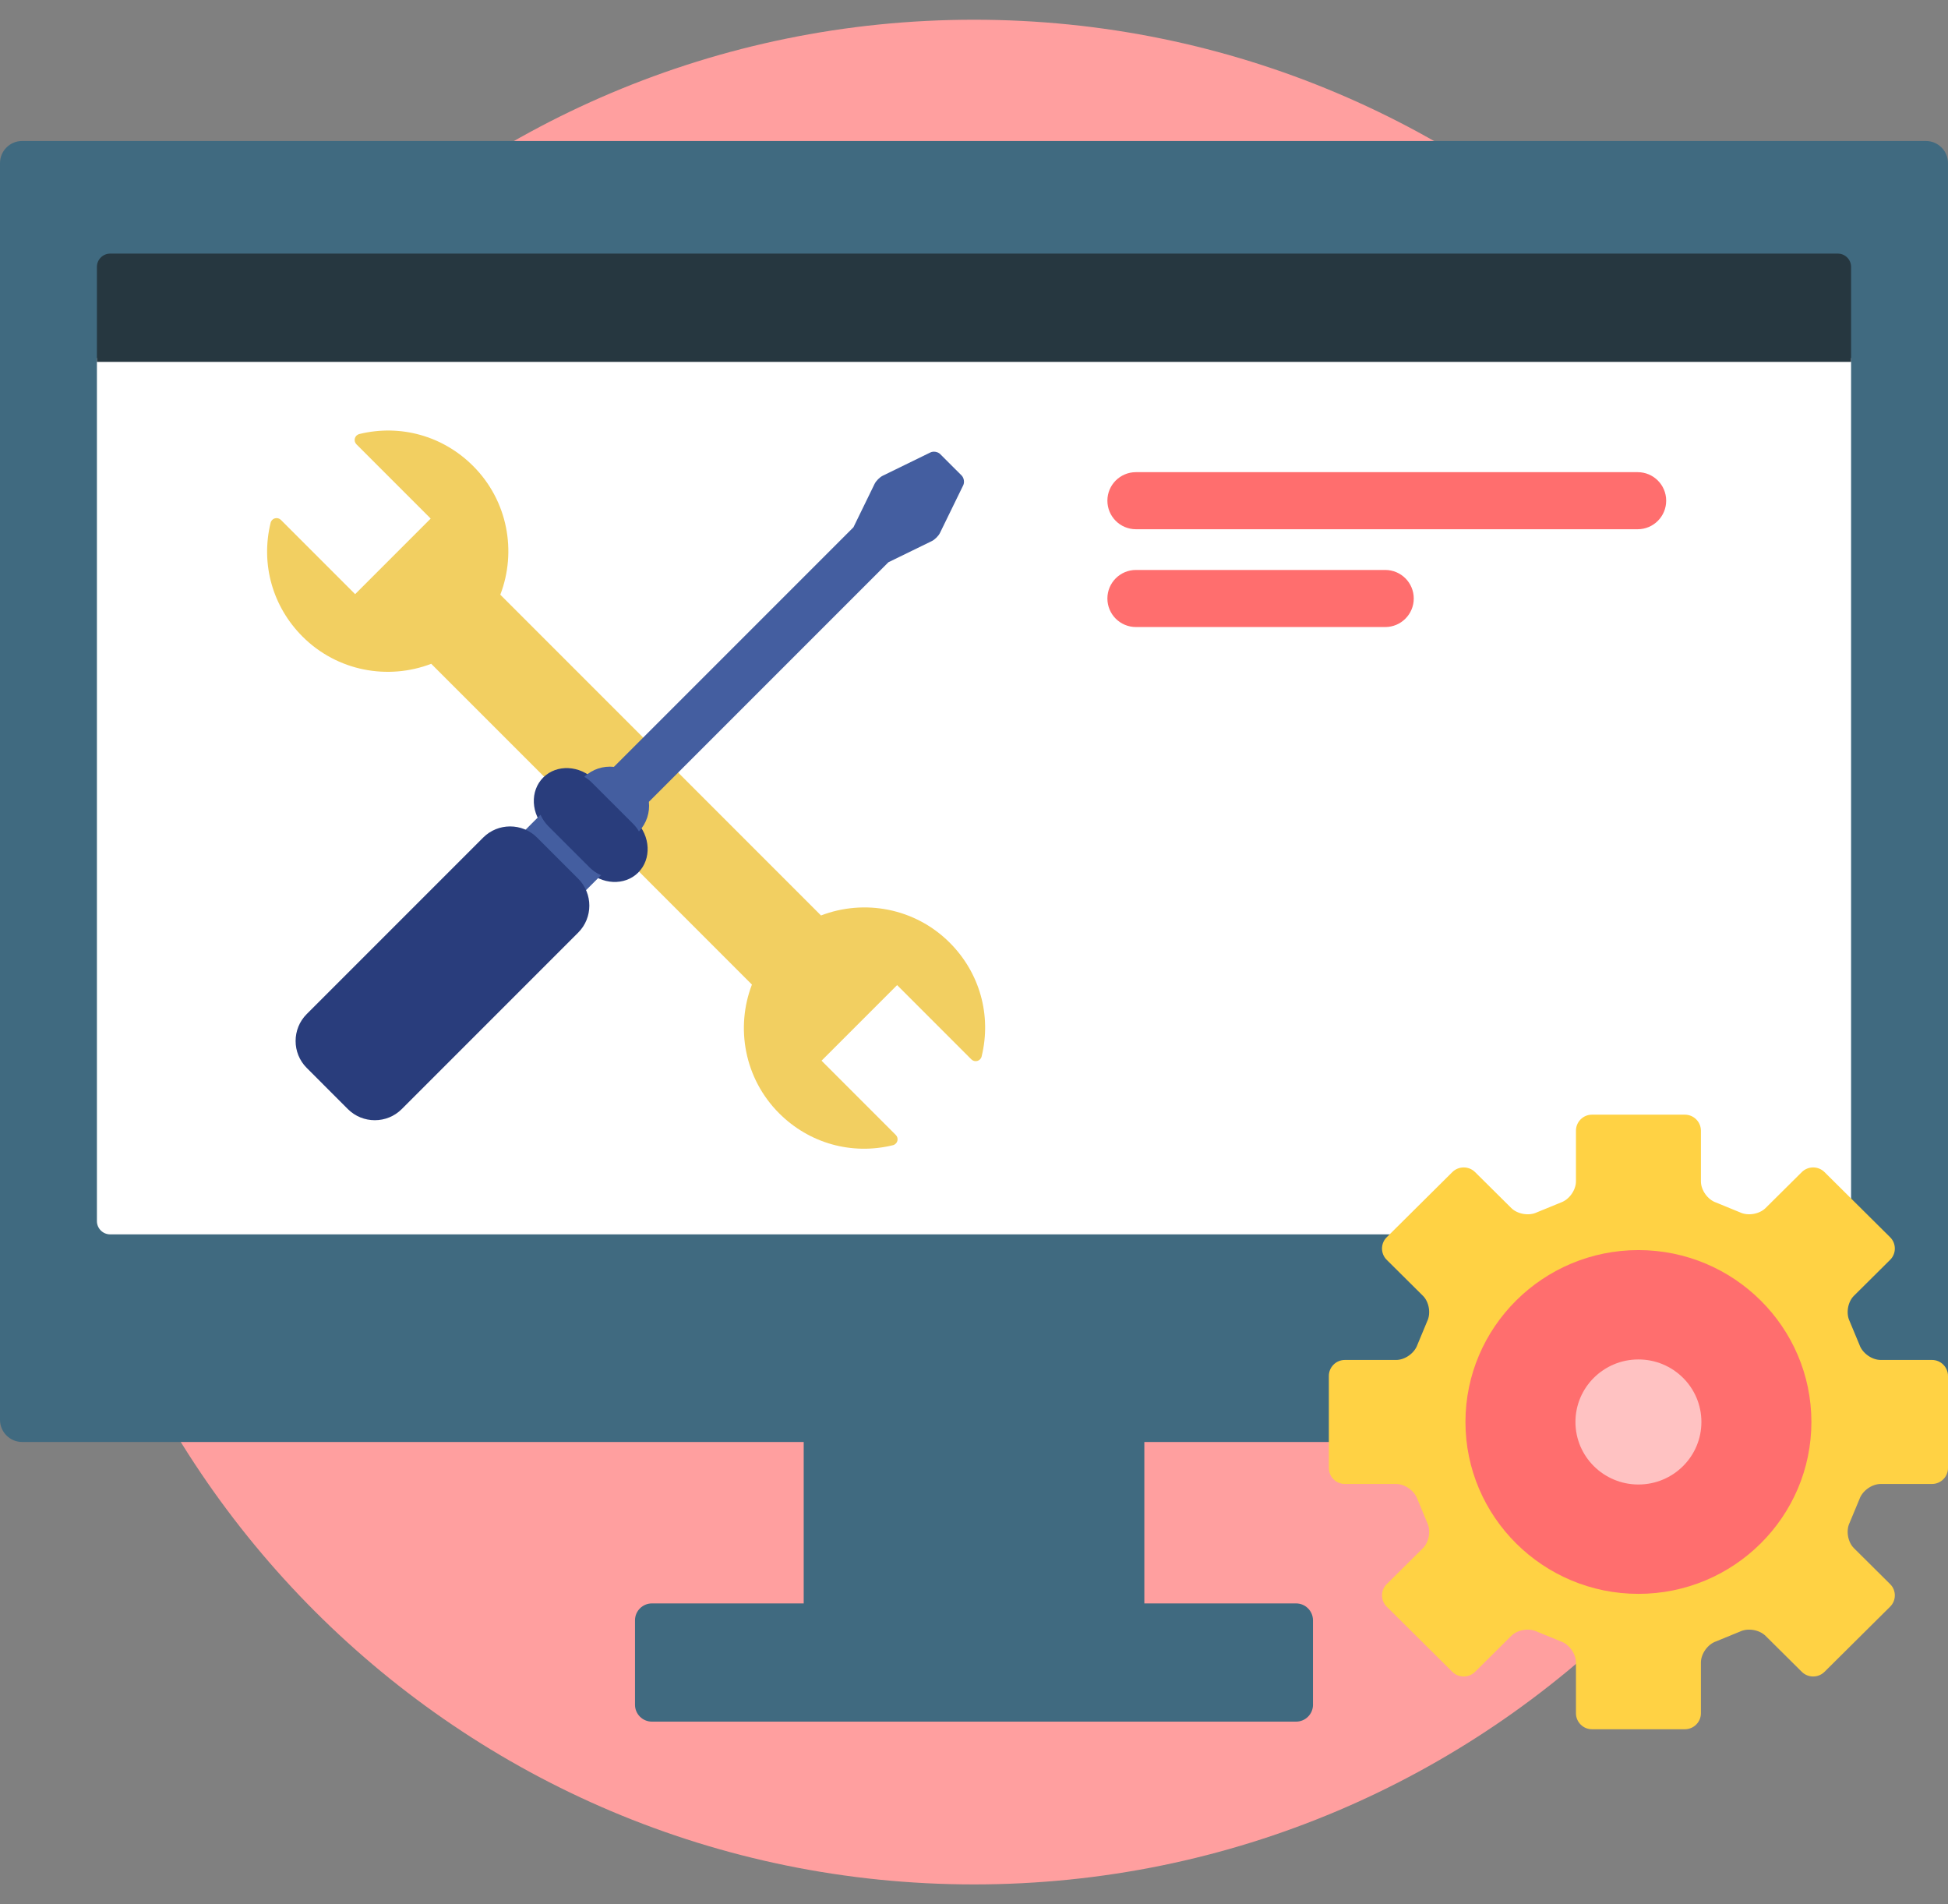
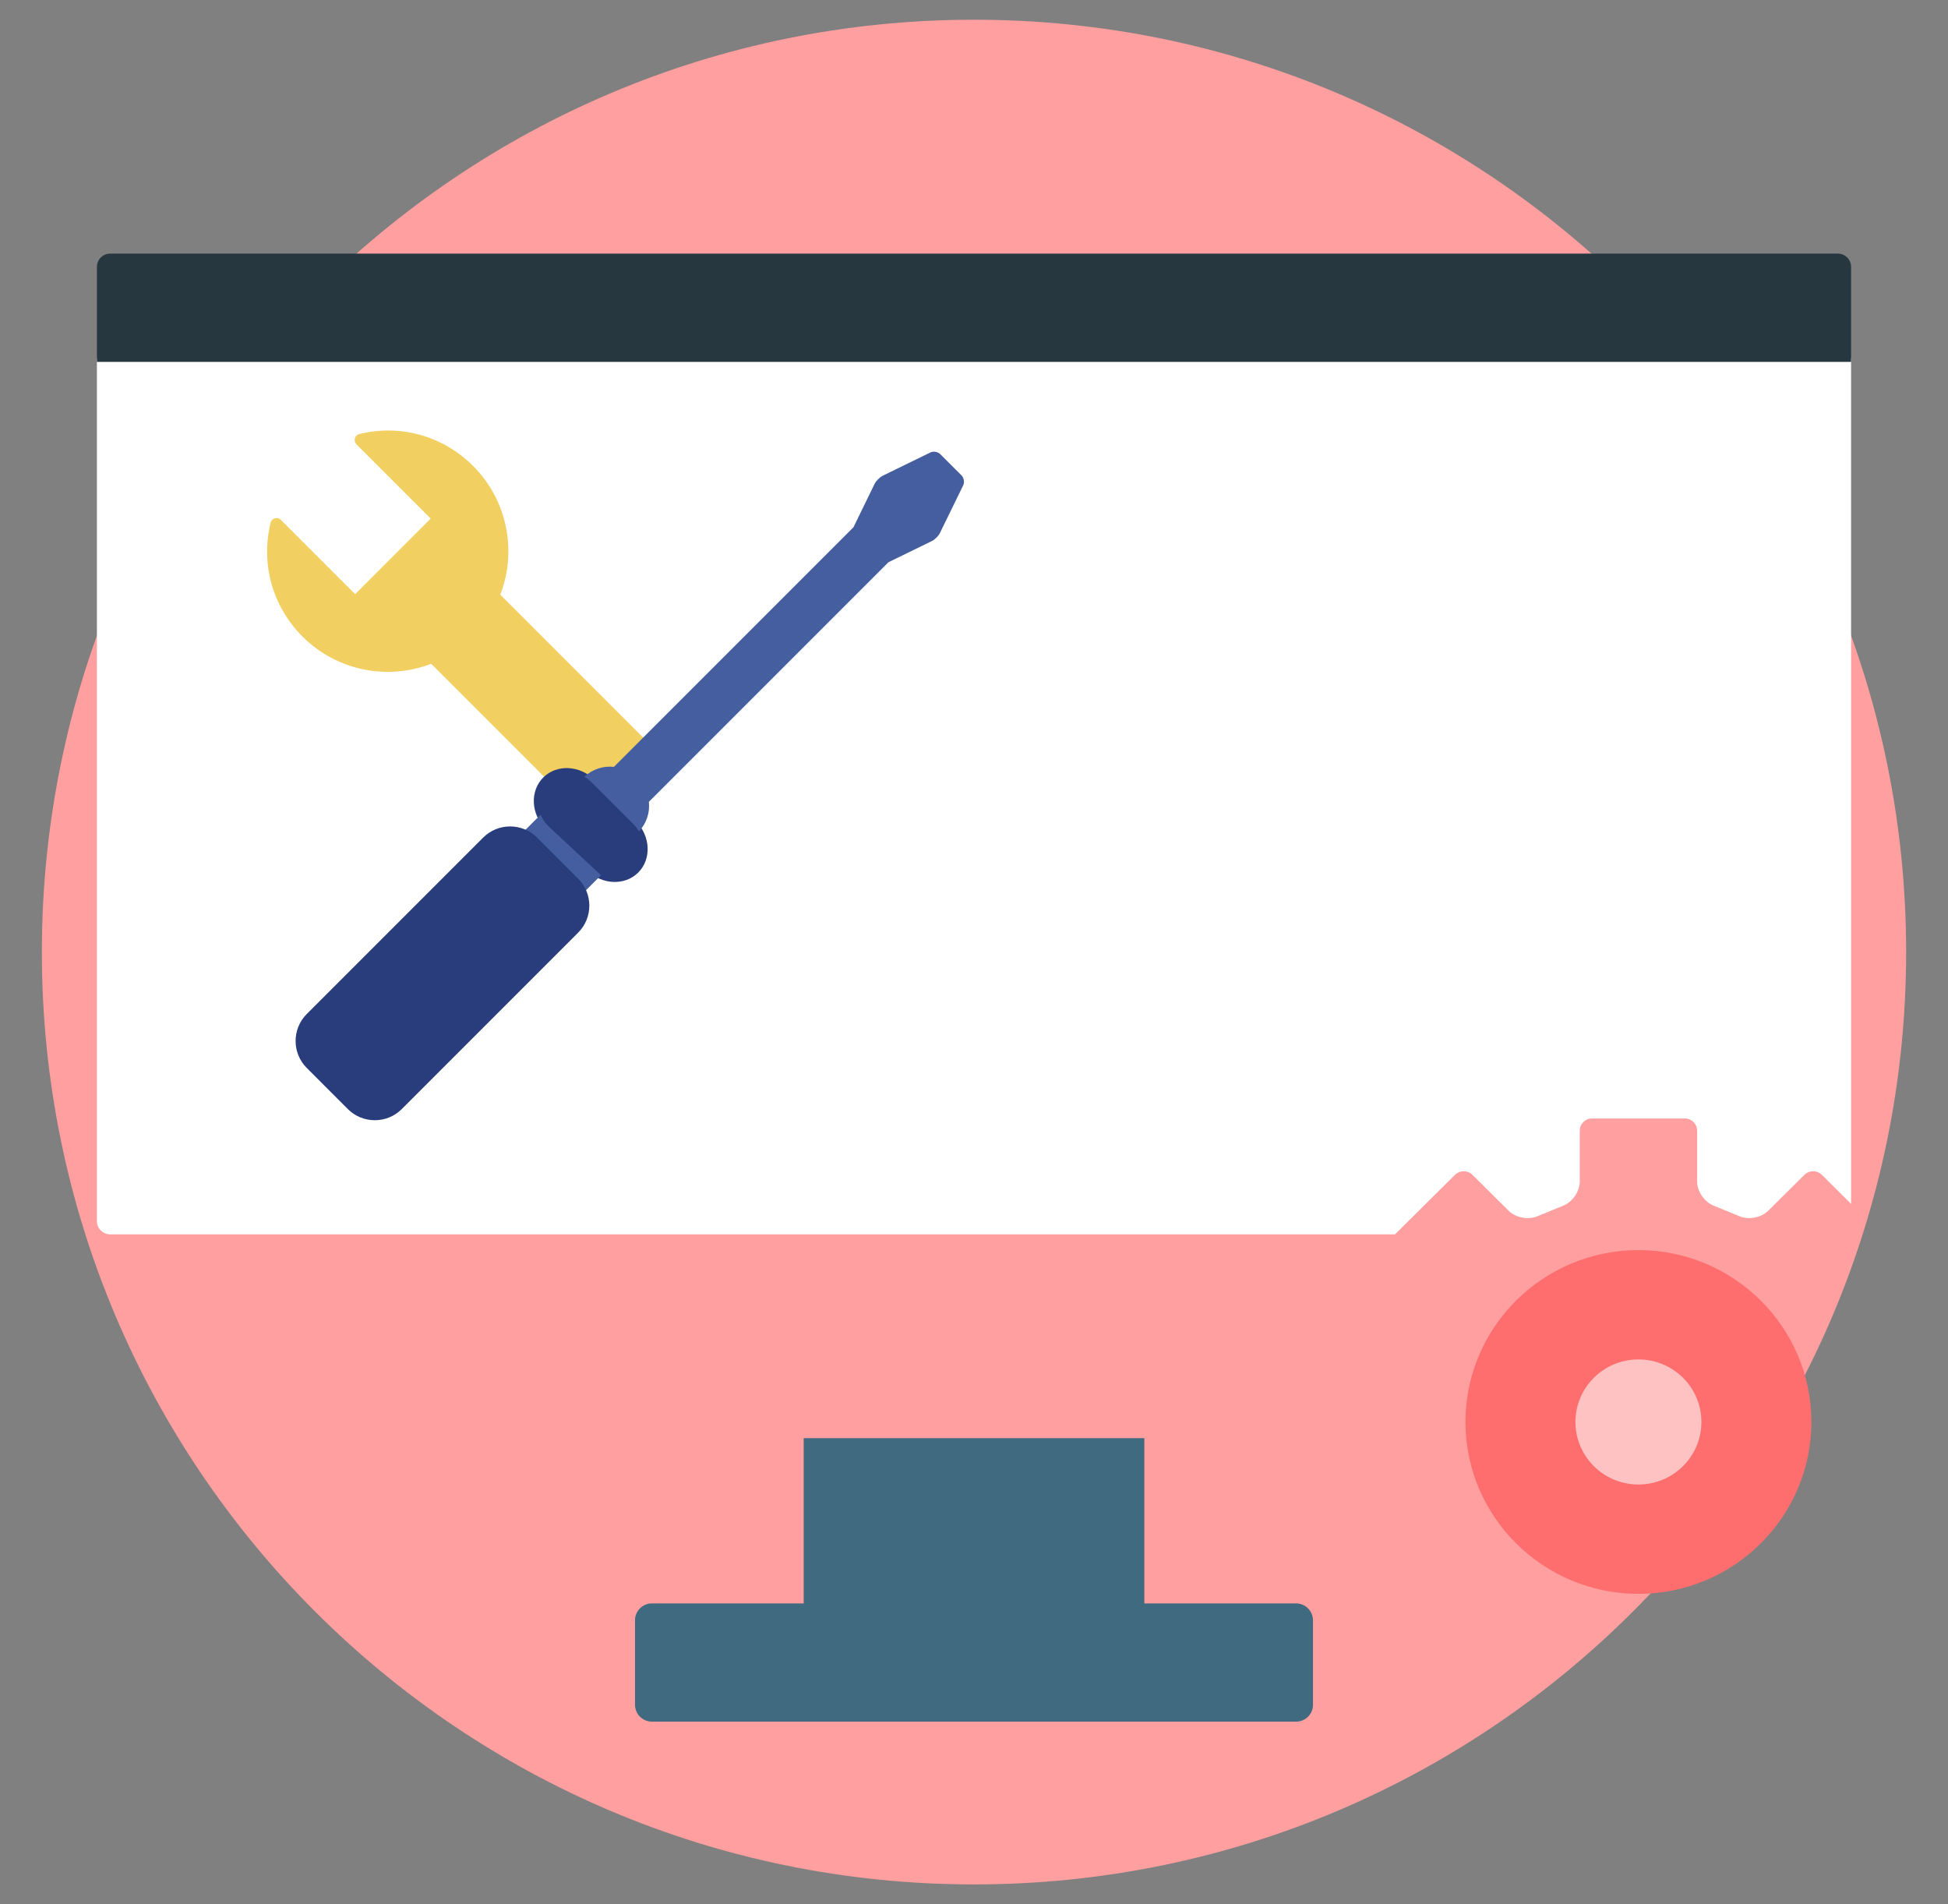
<svg xmlns="http://www.w3.org/2000/svg" width="88" height="86" viewBox="0 0 88 86" fill="none">
  <rect x="0" y="0" width="88" height="86" fill="#808080" stroke="none" />
  <path d="M44 85.109C67.256 85.109 86.109 66.256 86.109 43C86.109 19.744 67.256 0.891 44 0.891C20.744 0.891 1.891 19.744 1.891 43C1.891 66.256 20.744 85.109 44 85.109Z" fill="#FF9F9F" />
  <path d="M51.695 64.954H36.307V72.59H51.695V64.954Z" fill="#406A80" />
  <path d="M59.314 76.996C59.314 77.415 58.971 77.757 58.553 77.757H29.448C29.029 77.757 28.686 77.415 28.686 76.996V73.18C28.686 72.761 29.029 72.418 29.448 72.418H58.552C58.971 72.418 59.313 72.761 59.313 73.18V76.996H59.314Z" fill="#406A80" />
-   <path d="M87.003 6.368H0.997C0.449 6.368 0 6.817 0 7.366V64.128C0 64.677 0.449 65.126 0.997 65.126H60.202V62.144C60.202 61.841 60.449 61.594 60.753 61.594H63.071C63.544 61.594 64.037 61.243 64.192 60.796L64.63 59.744C64.836 59.329 64.737 58.734 64.4 58.4L62.764 56.777C62.66 56.674 62.603 56.537 62.603 56.39C62.603 56.244 62.66 56.106 62.764 56.003L65.731 53.06C65.835 52.956 65.974 52.9 66.122 52.9C66.271 52.9 66.41 52.956 66.514 53.06L68.15 54.683C68.359 54.891 68.683 55.015 69.015 55.015C69.194 55.015 69.364 54.978 69.508 54.908L70.574 54.471C71.013 54.322 71.364 53.83 71.364 53.356V51.067C71.364 50.764 71.611 50.517 71.915 50.517H76.115C76.419 50.517 76.665 50.764 76.665 51.067V53.356C76.665 53.831 77.017 54.322 77.465 54.475L78.532 54.913C78.666 54.978 78.836 55.015 79.015 55.015C79.347 55.015 79.671 54.891 79.88 54.683L81.516 53.06C81.62 52.957 81.759 52.9 81.908 52.9C82.056 52.9 82.195 52.957 82.299 53.06L85.266 56.004C85.369 56.107 85.426 56.244 85.426 56.391C85.426 56.537 85.369 56.675 85.266 56.777L83.63 58.401C83.293 58.734 83.194 59.329 83.404 59.755L83.841 60.806C83.993 61.243 84.485 61.594 84.959 61.594H87.277C87.581 61.594 87.828 61.841 87.828 62.145V64.686C87.936 64.527 87.999 64.335 87.999 64.128V7.366C88 6.817 87.551 6.368 87.003 6.368Z" fill="#406A80" />
  <path d="M4.378 55.152C4.378 55.481 4.647 55.75 4.977 55.75H63.019L65.731 53.059C65.835 52.956 65.974 52.899 66.123 52.899C66.271 52.899 66.41 52.956 66.514 53.059L68.15 54.682C68.359 54.89 68.683 55.015 69.015 55.015C69.194 55.015 69.365 54.978 69.508 54.908L70.574 54.471C71.013 54.321 71.365 53.83 71.365 53.356V51.067C71.365 50.763 71.611 50.516 71.915 50.516H76.115C76.419 50.516 76.666 50.763 76.666 51.067V53.356C76.666 53.83 77.017 54.321 77.465 54.475L78.532 54.912C78.666 54.978 78.837 55.015 79.015 55.015C79.347 55.015 79.671 54.891 79.881 54.682L81.516 53.059C81.621 52.956 81.76 52.899 81.908 52.899C82.057 52.899 82.196 52.956 82.3 53.059L83.622 54.372V16.172H4.378V55.152Z" fill="white" />
  <path d="M83.024 11.454H4.977C4.647 11.454 4.378 11.723 4.378 12.053V16.345H83.622V12.053C83.622 11.723 83.353 11.454 83.024 11.454Z" fill="#263740" />
-   <path d="M71.193 77.379C71.193 77.776 71.518 78.101 71.915 78.101H76.115C76.513 78.101 76.838 77.776 76.838 77.379V75.09C76.838 74.693 77.145 74.262 77.521 74.133L78.598 73.692C78.955 73.518 79.478 73.605 79.76 73.885L81.396 75.508C81.678 75.788 82.139 75.788 82.421 75.508L85.387 72.564C85.669 72.284 85.669 71.826 85.387 71.547L83.752 69.924C83.469 69.644 83.383 69.123 83.559 68.767L84.001 67.706C84.131 67.331 84.562 67.023 84.96 67.023H87.278C87.675 67.023 88 66.699 88 66.302V62.144C88 61.747 87.675 61.422 87.278 61.422H84.96C84.562 61.422 84.131 61.115 84.001 60.739L83.559 59.678C83.383 59.322 83.469 58.801 83.752 58.522L85.387 56.899C85.669 56.619 85.669 56.161 85.387 55.881L82.421 52.937C82.139 52.657 81.678 52.657 81.396 52.937L79.76 54.56C79.478 54.84 78.955 54.927 78.598 54.753L77.521 54.312C77.145 54.183 76.838 53.753 76.838 53.356V51.067C76.838 50.669 76.512 50.344 76.115 50.344H71.915C71.517 50.344 71.193 50.669 71.193 51.067V53.356C71.193 53.753 70.885 54.183 70.509 54.312L69.433 54.753C69.076 54.927 68.553 54.84 68.271 54.56L66.635 52.937C66.353 52.657 65.892 52.657 65.609 52.937L62.643 55.881C62.361 56.161 62.361 56.618 62.643 56.899L64.278 58.522C64.561 58.801 64.647 59.322 64.471 59.678L64.03 60.739C63.899 61.115 63.468 61.422 63.071 61.422H60.753C60.355 61.422 60.03 61.747 60.03 62.144V66.302C60.03 66.699 60.355 67.023 60.753 67.023H63.071C63.468 67.023 63.899 67.331 64.03 67.706L64.471 68.767C64.647 69.123 64.561 69.644 64.279 69.924L62.643 71.547C62.361 71.826 62.361 72.284 62.643 72.564L65.609 75.508C65.892 75.788 66.353 75.788 66.635 75.508L68.27 73.885C68.552 73.605 69.076 73.518 69.433 73.692L70.509 74.133C70.885 74.262 71.193 74.692 71.193 75.09V77.379Z" fill="#FFD244" />
  <path d="M74.015 70.902C70.298 70.902 67.285 67.912 67.285 64.223C67.285 60.534 70.298 57.544 74.015 57.544C77.733 57.544 80.746 60.534 80.746 64.223C80.746 67.912 77.733 70.902 74.015 70.902Z" fill="#FF6E6E" />
  <path d="M74.015 71.986C69.707 71.986 66.201 68.503 66.201 64.223C66.201 59.943 69.707 56.46 74.015 56.46C78.324 56.46 81.829 59.943 81.829 64.223C81.829 68.503 78.324 71.986 74.015 71.986ZM74.015 58.627C70.902 58.627 68.368 61.137 68.368 64.223C68.368 67.308 70.901 69.819 74.015 69.819C77.129 69.819 79.662 67.309 79.662 64.223C79.662 61.137 77.129 58.627 74.015 58.627Z" fill="#FF6E6E" />
  <path d="M74.015 67.047C72.444 67.047 71.17 65.782 71.17 64.223C71.17 62.663 72.444 61.399 74.015 61.399C75.587 61.399 76.86 62.663 76.86 64.223C76.86 65.782 75.587 67.047 74.015 67.047Z" fill="#FFC2C2" />
-   <path d="M73.981 23.903H51.315C50.603 23.903 50.026 23.326 50.026 22.613C50.026 21.901 50.603 21.325 51.315 21.325H73.98C74.692 21.325 75.269 21.901 75.269 22.613C75.269 23.326 74.692 23.903 73.981 23.903Z" fill="#FF6E6E" />
-   <path d="M62.577 28.32H51.315C50.603 28.32 50.026 27.743 50.026 27.031C50.026 26.319 50.603 25.742 51.315 25.742H62.577C63.289 25.742 63.866 26.319 63.866 27.031C63.866 27.743 63.289 28.32 62.577 28.32Z" fill="#FF6E6E" />
-   <path d="M42.903 42.576C41.334 41.007 39.038 40.598 37.089 41.347L30.514 34.771L29.192 36.093C29.155 36.13 29.137 36.181 29.142 36.232C29.182 36.62 29.076 37.002 28.844 37.309C28.8 37.366 28.797 37.444 28.835 37.505C29.201 38.086 29.162 38.794 28.747 39.246L33.968 44.468C33.219 46.417 33.628 48.712 35.197 50.282C36.555 51.64 38.477 52.179 40.338 51.723C40.388 51.711 40.432 51.685 40.467 51.65C40.5 51.617 40.525 51.576 40.538 51.53C40.565 51.434 40.538 51.331 40.467 51.26L37.113 47.906L40.527 44.492L43.881 47.847C43.952 47.917 44.054 47.944 44.15 47.917C44.197 47.904 44.238 47.88 44.271 47.847C44.306 47.812 44.332 47.767 44.344 47.717C44.8 45.856 44.261 43.934 42.903 42.576Z" fill="#F2CF61" />
  <path d="M25.597 34.863C25.891 34.863 26.184 34.949 26.443 35.113C26.471 35.13 26.503 35.139 26.535 35.139C26.572 35.139 26.608 35.127 26.639 35.104C26.903 34.903 27.221 34.797 27.556 34.797C27.61 34.797 27.663 34.8 27.716 34.806C27.721 34.806 27.728 34.807 27.733 34.807C27.779 34.807 27.823 34.789 27.855 34.756L29.177 33.434L22.601 26.859C23.35 24.91 22.941 22.614 21.372 21.046C20.014 19.687 18.092 19.148 16.231 19.603C16.181 19.616 16.137 19.641 16.102 19.676C16.069 19.709 16.044 19.75 16.031 19.797C16.004 19.893 16.031 19.996 16.102 20.067L19.456 23.421L16.043 26.835L12.688 23.48C12.618 23.41 12.515 23.383 12.419 23.41C12.372 23.422 12.331 23.447 12.298 23.48C12.263 23.515 12.237 23.56 12.225 23.61C11.77 25.471 12.309 27.393 13.667 28.751C15.236 30.32 17.531 30.728 19.48 29.98L24.702 35.201C24.939 34.984 25.254 34.863 25.597 34.863Z" fill="#F2CF61" />
  <path d="M28.832 39.408C28.224 40.016 27.18 39.967 26.511 39.298L24.65 37.437C23.981 36.768 23.932 35.724 24.54 35.116C25.148 34.508 26.192 34.557 26.861 35.226L28.722 37.087C29.39 37.755 29.44 38.8 28.832 39.408Z" fill="#293D7C" />
-   <path d="M24.138 37.948L26 39.809C26.154 39.964 26.268 40.144 26.344 40.335L27.15 39.529C26.96 39.446 26.784 39.328 26.633 39.176L24.771 37.315C24.617 37.161 24.499 36.984 24.418 36.798L23.612 37.604C23.807 37.681 23.986 37.796 24.138 37.948Z" fill="#445EA0" />
+   <path d="M24.138 37.948L26 39.809C26.154 39.964 26.268 40.144 26.344 40.335L27.15 39.529L24.771 37.315C24.617 37.161 24.499 36.984 24.418 36.798L23.612 37.604C23.807 37.681 23.986 37.796 24.138 37.948Z" fill="#445EA0" />
  <path d="M43.439 21.474L42.473 20.509C42.366 20.402 42.166 20.368 42.03 20.435L39.879 21.485C39.743 21.551 39.577 21.717 39.51 21.853L38.554 23.814L27.733 34.635C27.256 34.585 26.765 34.736 26.396 35.084C26.52 35.156 26.636 35.244 26.739 35.347L28.601 37.208C28.706 37.313 28.793 37.429 28.864 37.55C29.212 37.182 29.363 36.691 29.313 36.214L40.133 25.394L42.094 24.438C42.231 24.371 42.397 24.205 42.463 24.069L43.513 21.918C43.58 21.781 43.546 21.582 43.439 21.474Z" fill="#445EA0" />
  <path d="M18.147 50.093C17.479 50.761 16.385 50.761 15.716 50.093L13.855 48.231C13.187 47.563 13.187 46.469 13.855 45.801L21.829 37.827C22.498 37.158 23.591 37.158 24.26 37.827L26.121 39.688C26.79 40.356 26.79 41.45 26.121 42.119L18.147 50.093Z" fill="#293D7C" />
</svg>